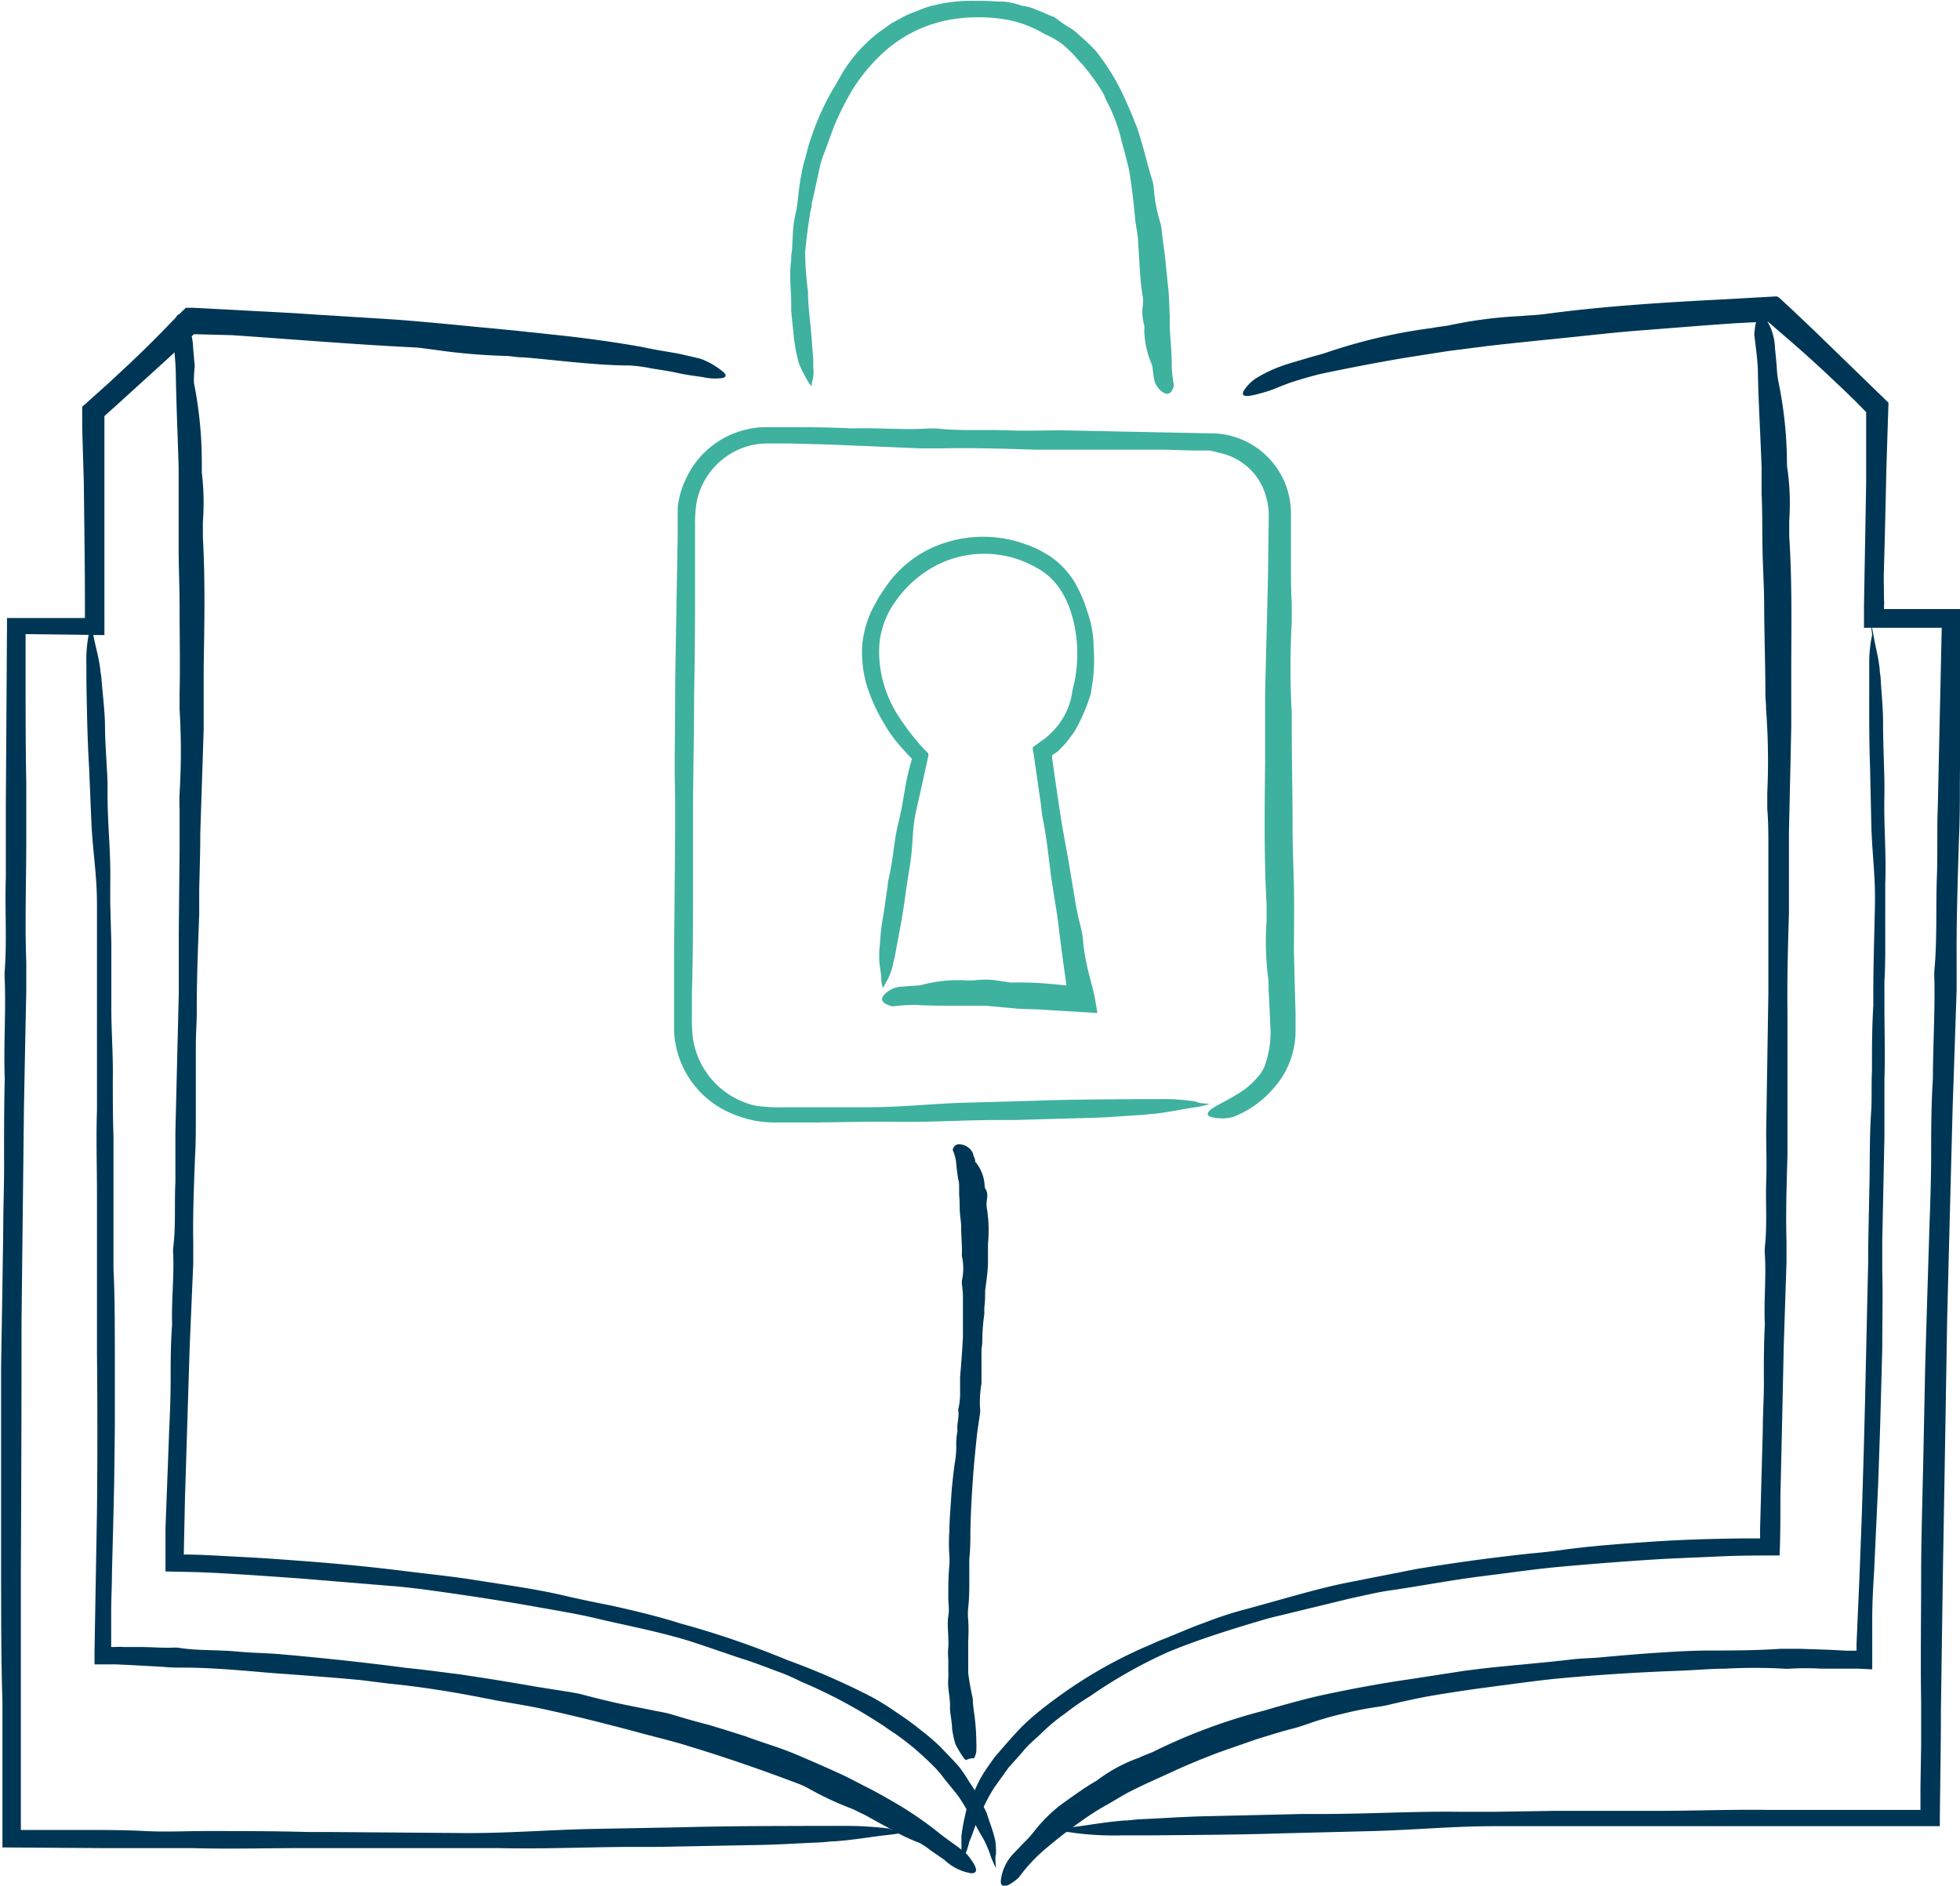
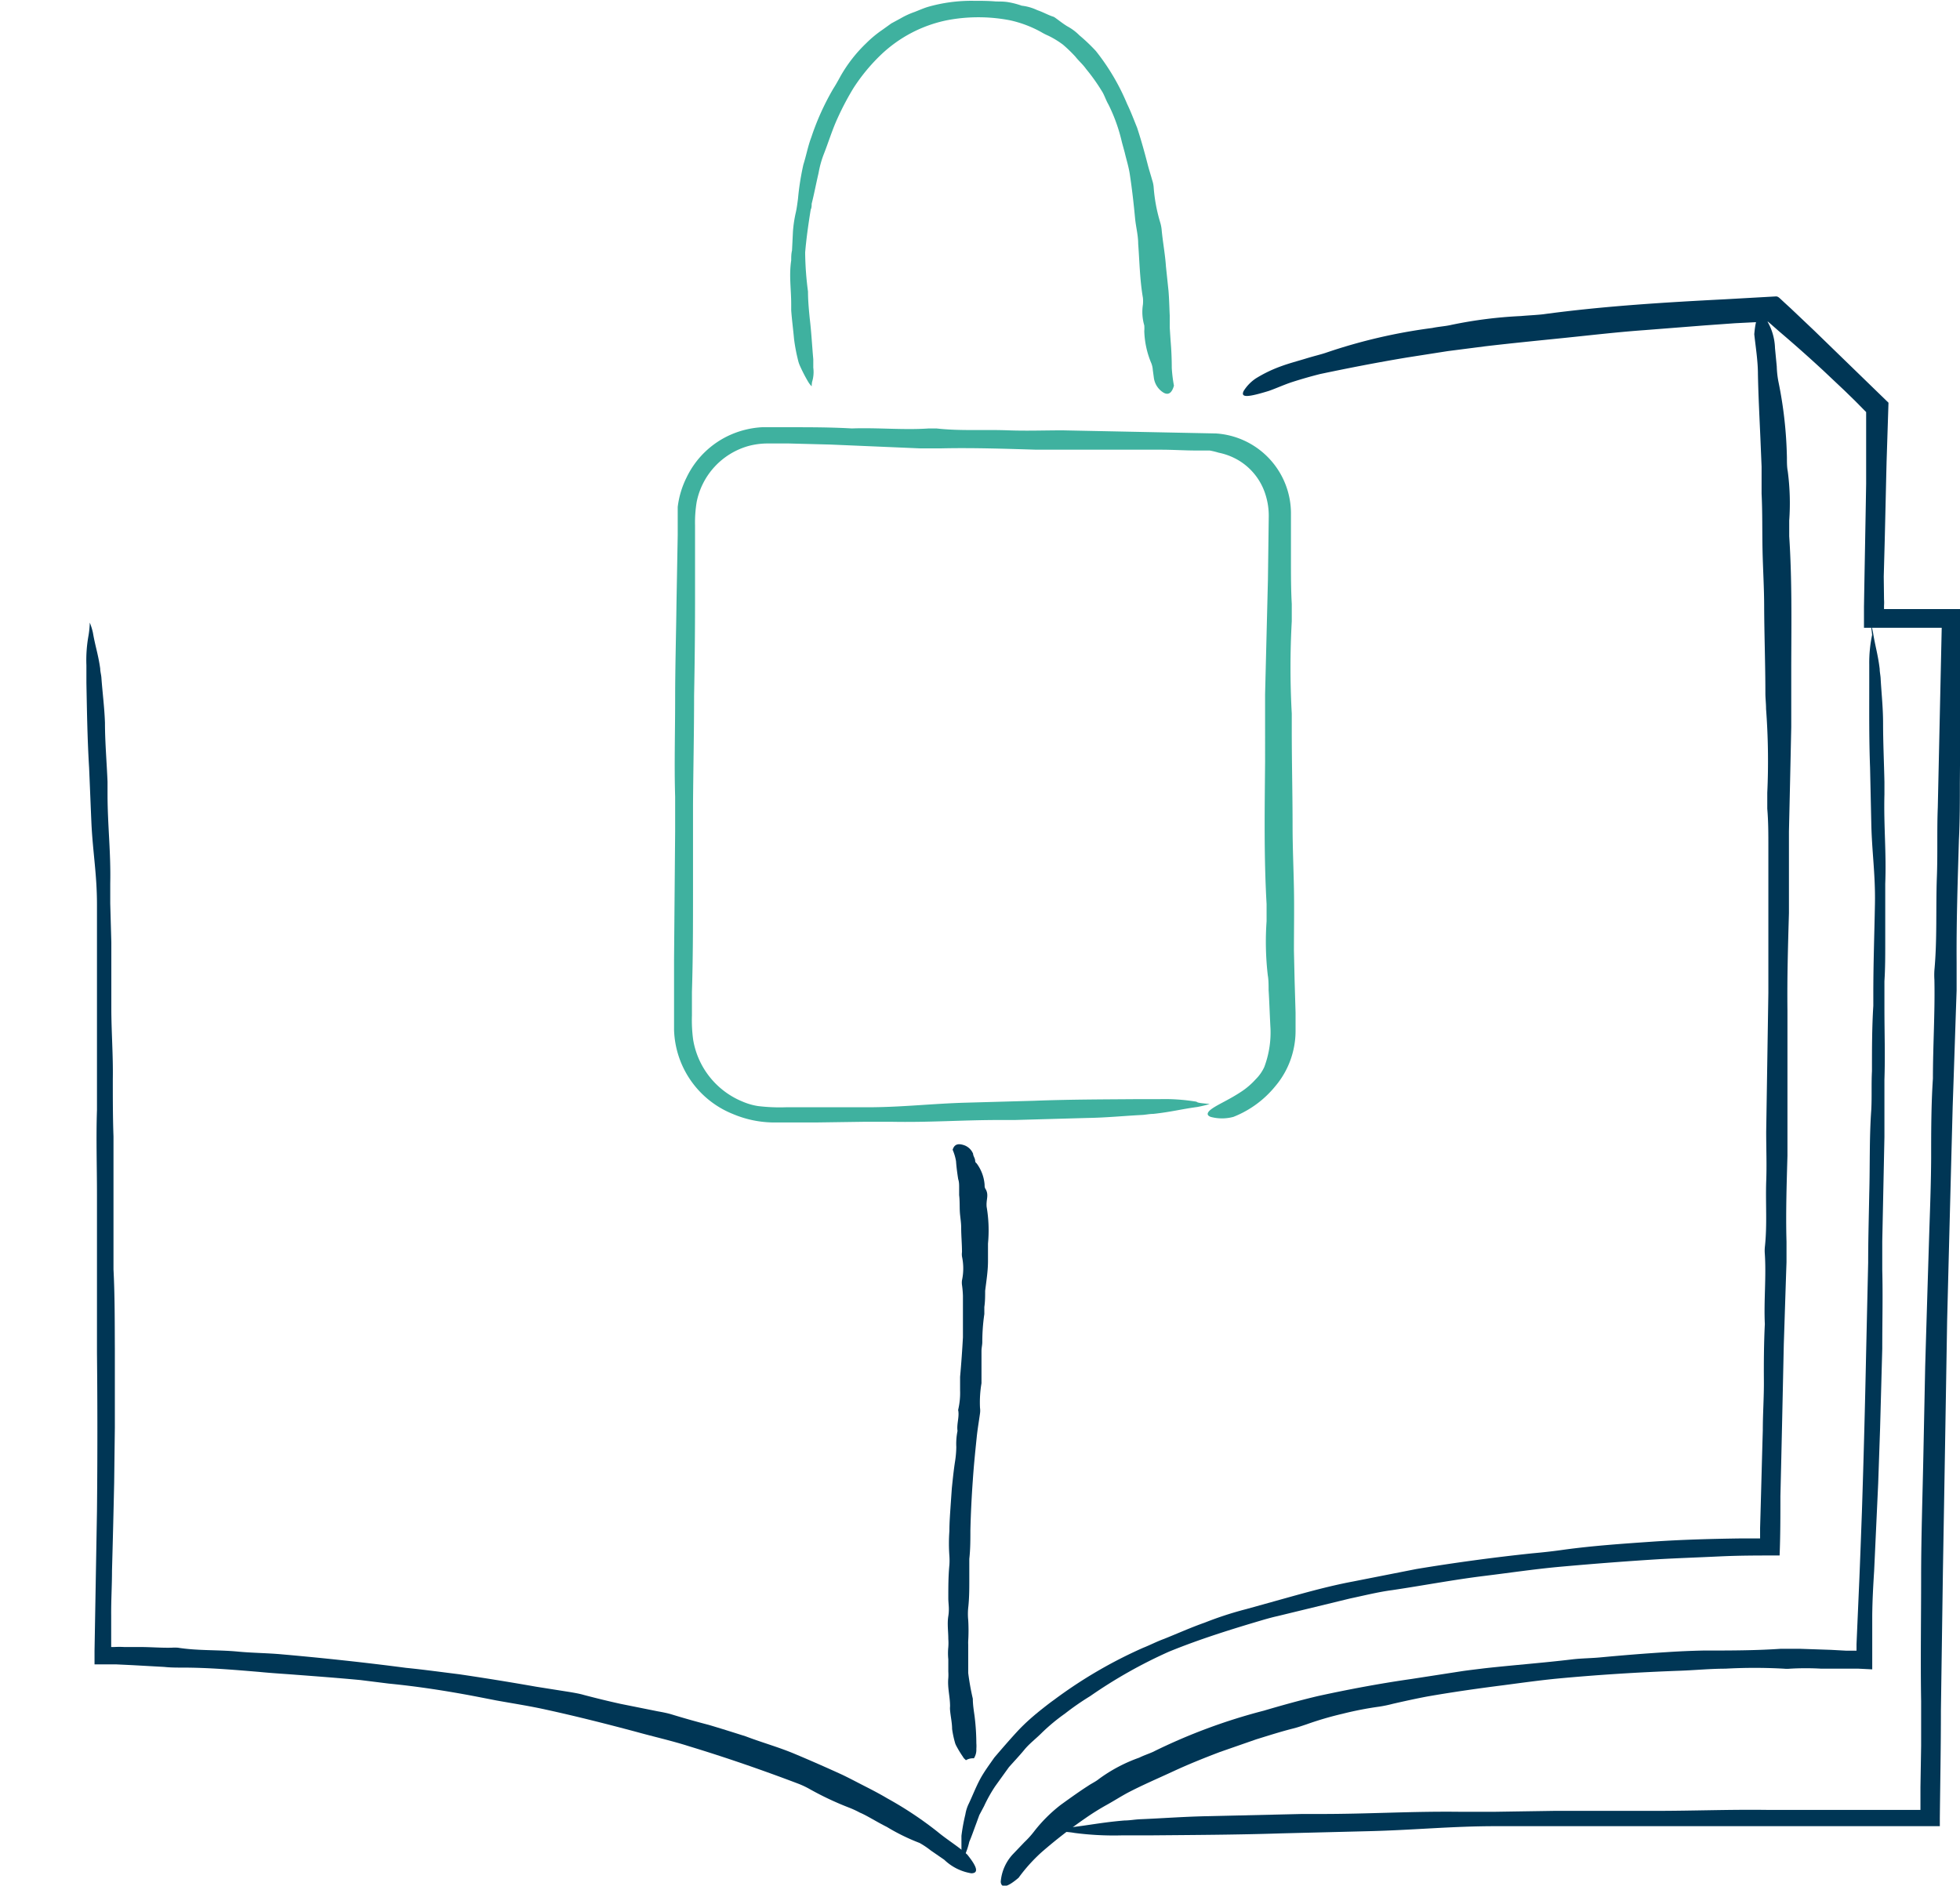
<svg xmlns="http://www.w3.org/2000/svg" id="Ebene_3" data-name="Ebene 3" viewBox="0 0 144.72 139.25">
  <defs>
    <style>.cls-1{fill:#003655;}.cls-2{fill:#3fb19f;}</style>
  </defs>
-   <path class="cls-1" d="M92.66,156a11.23,11.23,0,0,1-1.17.21c-1.54.16-2.5.37-4.18.5-.36,0-.74.07-1.12.08-1.71.07-3.35.19-5.15.2l-6.84.13-1.41,0c-3.64,0-6.75.17-10.39.09-.75,0-1.54,0-2.32,0l-4.5,0c-1.52,0-3,0-4.46,0-1,0-2,0-3,0-2.76,0-5.48.08-8.28,0-2.18,0-4.42,0-6.63,0l-7.35-.05v-7.48c0-1.1,0-2.23,0-3.3-.1-3-.09-6.08-.1-9.13l0-9.22,0-6.38q.09-5.1.16-10.19c0-1.74.08-3.45.06-5.19,0-1.94,0-3.91.05-5.88-.09-2.39.09-4.9,0-7.3a5.45,5.45,0,0,1,0-.7c.17-2.29,0-4.54.08-6.82,0-1.73,0-3.46,0-5.2l.09-14h5.75l0-1c0-3-.05-6-.08-9l-.12-4,0-.72c0-.3,0-.59,0-.88l.21-.19,1.71-1.53,1.6-1.49q1.59-1.5,3.1-3.08l.63-.63.4-.39.55,0,4.54.24c1.49.08,3,.15,4.47.26l5.91.37c2,.15,3.93.34,5.89.53l2.83.27,3,.32c2.22.23,4.41.53,6.59.92.7.16,1.45.28,2.17.4s1.42.31,2.05.45a5.78,5.78,0,0,1,1.71,1c.25.25.18.39-.18.44a4.18,4.18,0,0,1-1.36-.08c-.56-.09-1.26-.16-2-.34-.62-.13-1.25-.21-1.87-.32a10.86,10.86,0,0,0-1.54-.2c-2.62,0-6.06-.48-7.88-.6-.47,0-1-.12-1.4-.11a44.75,44.75,0,0,1-5.1-.45c-.54-.06-1.08-.16-1.62-.18-4.49-.22-8.93-.6-13.39-.9L40,45.41l-1.86,1.74-2.62,2.38-1.31,1.19-.66.59-.16.15c-.06,0,0,0,0,0l0,0c0-.17,0,.8,0,1.36v1.9c0,2,0,3.94,0,5.91v2.58c0,1.48,0,2.95,0,4.42l-5.82-.07V68l0,3c0,2.51,0,5,.05,7.54,0,1.42,0,2.84,0,4.25,0,3-.11,6,0,9,0,.68,0,1.41,0,2.12q-.09,4.27-.17,8.55l-.18,15.83q0,9.21-.05,18.41v10.38c0,2.7,0,5.38,0,8.07v.72l4.63,0c1.51,0,3,0,4.54.08s3,0,4.48,0c2.53,0,5,0,7.57.07l1.42,0,10.38.08c3.3,0,6.08-.25,9.41-.31l6.4-.12c3.34-.09,6.61-.09,9.84-.1l2,0a26.21,26.21,0,0,1,3.47.2C91.49,155.92,92.05,155.94,92.66,156Z" transform="translate(-25.68 -20.73)" />
-   <path class="cls-1" d="M99.22,158.67a6.29,6.29,0,0,1-.36-.78,9.1,9.1,0,0,0-.54-1.31c-.23-.39-.46-.78-.71-1.29a3.33,3.33,0,0,0-.38-.65c-.3-.48-.58-1-.91-1.42s-.73-.88-1.09-1.36-1-1.09-1.59-1.62-1.18-1-1.81-1.44c-.27-.18-.55-.36-.79-.54a37.46,37.46,0,0,0-6.25-3.36,15,15,0,0,0-1.46-.65c-1-.36-1.94-.75-2.94-1.05l-2.94-1c-.65-.22-1.34-.44-2-.61-1.86-.51-3.73-.87-5.64-1.32-1.48-.36-3-.6-4.56-.88-2.79-.5-5.59-.92-8.4-1.3-.77-.09-1.56-.19-2.31-.24l-6.41-.53c-2.16-.16-4.32-.31-6.48-.43l-1.39-.06-2.36-.05,0-3.17.27-7.22c.06-1.23.11-2.44.11-3.68s0-2.77.11-4.17c-.06-1.69.15-3.47.08-5.17a2.78,2.78,0,0,1,0-.5c.2-1.62.08-3.22.16-4.83,0-1.23,0-2.46,0-3.69l.25-10.27,0-4.35.06-6.4c0-1,0-1.89,0-2.84a11.39,11.39,0,0,1,0-1.17,51.29,51.29,0,0,0,0-6.2c0-.39,0-.79,0-1.17.05-2.12,0-4.24,0-6.35,0-1.39-.06-2.8-.07-4.19l0-4.19,0-2-.07-2.16c-.06-1.57-.11-3.12-.14-4.67,0-1-.16-2.08-.23-3,.11-1.25.35-1.69.74-1.3a4.22,4.22,0,0,1,.77,2.35l.12,1.35A8.5,8.5,0,0,0,40,49a30.16,30.16,0,0,1,.58,5.62c0,.34,0,.7,0,1a18.63,18.63,0,0,1,.08,3.65c0,.39,0,.78,0,1.16.18,3.2.11,6.37.06,9.55,0,1.52,0,3,0,4.55-.08,2.57-.17,5.14-.25,7.71,0,1.39-.05,2.79-.08,4.19l0,1.83c-.09,2.41-.19,4.81-.18,7.22,0,.77-.07,1.57-.07,2.34l0,5.35c0,1,0,2-.06,3-.08,2.13-.17,4.26-.13,6.36,0,.48,0,1,0,1.5q-.13,3-.26,6.06c-.12,3.74-.23,7.49-.35,11.22l-.09,4.22c1.33,0,2.86.11,4.3.18s2.9.18,4.36.29c2.44.18,4.88.41,7.32.71,1.88.24,3.76.42,5.63.72,2.26.36,4.52.66,6.77,1.2,1,.23,2.06.45,3.1.65,1.75.39,3.49.8,5.19,1.34l1,.28a67.23,67.23,0,0,1,6.91,2.43,52.87,52.87,0,0,1,6.1,2.66,18.18,18.18,0,0,1,1.93,1.19,21.57,21.57,0,0,1,1.84,1.34,16.65,16.65,0,0,1,1.36,1.16c.41.43.82.85,1.22,1.28s.71.94,1,1.41a11.6,11.6,0,0,1,.89,1.52l.35.69.22.67a11.46,11.46,0,0,1,.43,1.42,6.64,6.64,0,0,1,.05,1C99.14,157.85,99.19,158.24,99.22,158.67Z" transform="translate(-25.68 -20.73)" />
  <path class="cls-1" d="M32.31,66.71a4.6,4.6,0,0,1,.23.74c.17,1,.39,1.59.54,2.66,0,.23.08.47.09.71.08,1.09.22,2.14.26,3.28,0,1.42.13,2.91.19,4.36,0,.3,0,.61,0,.9,0,2.31.25,4.29.2,6.61,0,.48,0,1,0,1.48l.08,2.87c0,1,0,1.9,0,2.84,0,.63,0,1.3,0,2,0,1.76.14,3.49.11,5.27,0,1.39,0,2.82.05,4.23v7.71c0,.7,0,1.42,0,2.1.1,1.92.09,3.88.1,5.82l0,5.88-.05,4.07q-.07,3.24-.16,6.49c0,1.11-.07,2.19-.06,3.31,0,.52,0,1,0,1.57V142l0,.36.23,0a6.1,6.1,0,0,1,.73,0l1.17,0c.79,0,1.57.07,2.34.05a3.34,3.34,0,0,1,.45,0c1.45.23,2.9.15,4.35.28,1.1.11,2.21.11,3.32.21,3.07.27,6.14.6,9.19,1,1.31.13,2.6.31,3.9.47q2.85.42,5.69.92l2.53.4c.34.06.7.12,1,.21.91.24,1.81.46,2.72.66l2.74.55c.34.06.7.13,1,.22q1.37.42,2.76.78c.91.27,1.83.56,2.74.85,1.18.45,2.41.79,3.58,1.28s2.33,1,3.49,1.53c.55.26,1.09.55,1.64.83s1.17.6,1.74.94A27,27,0,0,1,94.9,156c.72.6,1.6,1.13,2.2,1.69.75.93.85,1.37.3,1.38a3.74,3.74,0,0,1-2-1l-1-.69a6.18,6.18,0,0,0-.82-.55,14.91,14.91,0,0,1-2.41-1.18c-.8-.4-1.49-.85-2-1.06a7,7,0,0,0-.8-.37,22.52,22.52,0,0,1-2.89-1.36,6.4,6.4,0,0,0-.92-.43c-2.64-1-5.27-1.91-8-2.74-1.28-.41-2.59-.7-3.88-1.06-2.21-.59-4.42-1.15-6.66-1.64-1.21-.27-2.45-.46-3.67-.68L60.76,146c-2.11-.4-4.23-.73-6.38-.94l-2.08-.26c-1.59-.15-3.18-.27-4.77-.39-.89-.07-1.79-.12-2.69-.21-1.9-.16-3.8-.32-5.69-.32-.43,0-.89,0-1.34-.05l-2.33-.13-1.26-.06-1.56,0v-1l.18-10.3q.06-5.88,0-11.73V114c0-1.71,0-3.4,0-5.1,0-2.06-.07-4.11,0-6.19,0-.93,0-1.9,0-2.85,0-1.62,0-3.22,0-4.83,0-.29,0-.6,0-.9,0-2.22,0-4.42,0-6.62s-.31-3.87-.41-6c-.06-1.36-.11-2.71-.17-4.07-.13-2.13-.16-4.22-.2-6.28,0-.47,0-.91,0-1.3a10.12,10.12,0,0,1,.16-2.22A7.22,7.22,0,0,0,32.31,66.71Z" transform="translate(-25.68 -20.73)" />
  <path class="cls-1" d="M103.36,155.92a11.13,11.13,0,0,1,1.17-.22c1.53-.17,2.5-.39,4.18-.53.36,0,.74-.07,1.12-.09,1.71-.07,3.35-.2,5.15-.23l6.84-.16,1.41,0c3.63,0,6.74-.21,10.38-.16.75,0,1.54,0,2.32,0l4.51-.07c1.51,0,3,0,4.45,0,1,0,2,0,3.06,0,2.75,0,5.48-.11,8.28-.07,2.17,0,4.41,0,6.62,0h4.63v0h0v-.14l0-1.53.05-3.06c0-1.1,0-2.23,0-3.3-.05-3,0-6.08,0-9.13s.11-6.15.17-9.22l.13-6.38q.15-5.1.31-10.18c.06-1.74.12-3.45.13-5.19,0-1.94,0-3.91.13-5.88,0-2.4.16-4.9.11-7.3a5.45,5.45,0,0,1,0-.7c.21-2.28.1-4.54.18-6.82.07-1.73,0-3.46.07-5.2l.29-13.27h-5.74l0-1.56c.05-3,.11-6,.16-9.07,0-1.33,0-2.67,0-4V51.7c0-.18,0-.37,0-.54l-.12-.12-.69-.7-.78-.76-1.59-1.5q-1.6-1.48-3.27-2.9l-.58-.51-.21-.18-.27,0-2.17.11-2.23.16-4.46.35c-1.95.14-3.92.37-5.87.57s-3.9.39-5.86.62l-2.8.36-3,.47c-2.17.36-4.32.78-6.41,1.22-.68.17-1.37.37-2,.57s-1.25.49-1.8.68c-1.5.46-2.11.53-1.85,0a3.07,3.07,0,0,1,.89-.92,9.84,9.84,0,0,1,1.89-.91c.6-.22,1.22-.38,1.84-.57s1.15-.31,1.51-.44a40.33,40.33,0,0,1,7.8-1.81c.47-.1,1-.13,1.41-.23a32.43,32.43,0,0,1,5.13-.65c.54-.05,1.1-.07,1.63-.13,4.49-.61,9-.88,13.47-1.11l3.73-.21c.14,0,.22.08.32.17l.29.27.49.45.58.55,1.16,1.1,5.47,5.31-.14,4.35c-.05,2-.09,3.94-.14,5.91l-.07,2.58L164.79,65a3,3,0,0,1,0,.45l0,.26.43,0,1.44,0,3.79,0v1.69c0,.35,0,.71,0,1.08l0,.83c0,.55,0,1.1,0,1.65l-.06,7.55c0,1.41,0,2.83-.07,4.25-.09,3-.19,6-.17,9,0,.68,0,1.41,0,2.12-.1,2.85-.19,5.7-.29,8.54q-.21,7.92-.41,15.83-.15,9.21-.31,18.41l-.15,10.38c0,2.66-.05,5.3-.08,7.95v.6h-4.39c-1.5,0-3,0-4.53,0s-3,0-4.48,0c-2.53,0-5,0-7.57,0h-1.42l-10.38,0c-3.3,0-6.08.29-9.41.37l-6.4.16c-3.34.11-6.61.12-9.84.15-.74,0-1.44,0-2,0a22.42,22.42,0,0,1-3.47-.18C104.53,156,104,156,103.36,155.92Z" transform="translate(-25.68 -20.73)" />
  <path class="cls-1" d="M96.73,158.67a4.65,4.65,0,0,1-.06-.86c0-.56,0-1,0-1.51a13.93,13.93,0,0,1,.29-1.58,2.84,2.84,0,0,1,.26-.81c.27-.57.5-1.17.8-1.74s.69-1.09,1.08-1.65c.54-.63,1.1-1.28,1.68-1.91s1.24-1.2,1.9-1.72c.28-.22.56-.44.83-.63a34,34,0,0,1,6.57-3.84c.51-.2,1-.46,1.55-.66,1-.4,2-.85,3-1.2a25.91,25.91,0,0,1,3.07-1l2.12-.59c1.91-.53,3.8-1.08,5.77-1.45l4.67-.92c2.84-.47,5.71-.86,8.57-1.16.79-.07,1.59-.16,2.35-.27,2.13-.29,4.32-.44,6.49-.59s4.39-.21,6.59-.24h1.17l.21,0,0-.13s0,0,0-.14v-.49c.07-2.41.13-4.81.2-7.22,0-1.23.09-2.44.08-3.68s0-2.77.07-4.17c-.08-1.7.11-3.47,0-5.17a2.78,2.78,0,0,1,0-.5c.18-1.62.05-3.22.1-4.84.05-1.22,0-2.45,0-3.68l.16-10.27,0-4.36v-6.4c0-1,0-1.89-.08-2.84,0-.39,0-.79,0-1.17a51.32,51.32,0,0,0-.09-6.2c0-.38-.05-.79-.05-1.17,0-2.11-.08-4.23-.09-6.35,0-1.39-.09-2.8-.12-4.19s0-2.79-.07-4.18l0-2-.09-2.16c-.07-1.57-.15-3.13-.18-4.67,0-1-.18-2.08-.27-2.95.11-1.25.34-1.69.74-1.3a4.19,4.19,0,0,1,.79,2.33l.13,1.35a6.86,6.86,0,0,0,.12,1.11,30.67,30.67,0,0,1,.63,5.62c0,.34,0,.7.06,1a17.92,17.92,0,0,1,.11,3.65c0,.39,0,.78,0,1.16.21,3.2.16,6.37.15,9.55,0,1.51,0,3,0,4.54q-.08,3.86-.17,7.72c0,1.39,0,2.79,0,4.19l0,1.83c-.07,2.41-.14,4.81-.11,7.22,0,.77,0,1.57,0,2.34l0,5.35c0,1,0,2,0,3-.06,2.13-.13,4.26-.07,6.36,0,.49,0,1,0,1.51-.07,2-.13,4-.2,6.06-.08,3.74-.16,7.49-.25,11.22,0,1.46,0,2.93-.06,4.38-1.59,0-3,0-4.45.07s-2.92.12-4.37.2c-2.45.15-4.89.34-7.35.56-1.89.17-3.75.45-5.63.68-2.28.28-4.52.71-6.81,1.05-1,.13-2.08.4-3.12.62L120,140.08c-.32.07-.65.16-1,.26-2.38.7-4.72,1.43-7,2.36a35.6,35.6,0,0,0-5.83,3.29,19.87,19.87,0,0,0-1.86,1.29,14.05,14.05,0,0,0-1.73,1.44c-.42.42-.89.77-1.26,1.22s-.77.87-1.15,1.3l-1,1.39a10.76,10.76,0,0,0-.83,1.48l-.35.66-.23.63c-.19.51-.36,1-.51,1.34a5.28,5.28,0,0,1-.31.95A9.48,9.48,0,0,0,96.73,158.67Z" transform="translate(-25.68 -20.73)" />
  <path class="cls-1" d="M163.78,66.71a4.8,4.8,0,0,1,.2.75c.16,1,.36,1.59.49,2.67,0,.23.06.47.07.71.06,1.09.18,2.14.18,3.29,0,1.41.07,2.9.1,4.36,0,.3,0,.61,0,.9-.06,2.31.15,4.3.06,6.61,0,.48,0,1,0,1.48l0,2.87c0,1,0,1.91-.06,2.84,0,.63,0,1.3,0,2,0,1.76.06,3.49,0,5.27,0,1.39,0,2.82,0,4.23l-.16,7.71c0,.7,0,1.42,0,2.1.05,1.92,0,3.88,0,5.82l-.16,5.88-.14,4.06-.3,6.49c-.07,1.11-.13,2.19-.14,3.31,0,.52,0,1,0,1.57l0,1.15,0,1.23-1-.05h-1.59l-1.16,0a19.93,19.93,0,0,0-2.32,0,2.26,2.26,0,0,1-.45,0,39.09,39.09,0,0,0-4.33,0c-1.1,0-2.2.11-3.3.15-3.07.11-6.13.3-9.19.59-1.3.13-2.59.31-3.88.48-1.89.24-3.79.51-5.67.84-.84.16-1.66.34-2.49.53a9.91,9.91,0,0,1-1,.21,25.3,25.3,0,0,0-2.73.53,24.55,24.55,0,0,0-2.66.78c-.33.11-.67.23-1,.31-.91.23-1.81.52-2.72.8l-2.67.93c-1.16.44-2.33.91-3.45,1.43s-2.25,1-3.36,1.58c-.52.28-1,.59-1.54.89a18.11,18.11,0,0,0-1.6,1,36.33,36.33,0,0,0-3.22,2.5,12.19,12.19,0,0,0-1.7,1.89c-.81.69-1.26.81-1.32.31a3.37,3.37,0,0,1,.9-2.05l.85-.89a6.59,6.59,0,0,0,.69-.76,11,11,0,0,1,2-2c.76-.55,1.48-1.06,2-1.39.26-.18.57-.32.79-.5a11.47,11.47,0,0,1,3-1.59c.32-.16.66-.27,1-.42a42.19,42.19,0,0,1,8.2-3.05c1.32-.39,2.65-.76,4-1.08,2.29-.5,4.59-.93,6.9-1.26l3.75-.58c.55-.08,1.1-.14,1.65-.21,2.17-.24,4.33-.4,6.49-.66.7-.08,1.42-.08,2.12-.15,1.6-.15,3.2-.28,4.81-.38.9-.06,1.81-.1,2.72-.12,1.92,0,3.85,0,5.74-.13.44,0,.9,0,1.36,0l2.35.08,1.09.06.78,0c0-.15,0-.31,0-.48l.21-4.83c.07-1.69.13-3.37.19-5q.19-5.88.31-11.73c.05-2.21.1-4.4.15-6.62,0-1.7.05-3.4.08-5.1.06-2.06,0-4.1.15-6.19.05-.92,0-1.9.05-2.85,0-1.61,0-3.22.1-4.82,0-.3,0-.61,0-.91,0-2.22.08-4.41.12-6.61s-.23-3.88-.27-6l-.09-4.08c-.08-2.13-.06-4.21-.06-6.27,0-.47,0-.92,0-1.31a9.94,9.94,0,0,1,.21-2.21A7.73,7.73,0,0,0,163.78,66.71Z" transform="translate(-25.68 -20.73)" />
  <path class="cls-2" d="M115,102.26a8.92,8.92,0,0,1-.92.22c-1.19.16-1.94.37-3.25.51-.29,0-.58.07-.87.08-1.34.07-2.62.2-4,.22l-5.33.15-1.1,0c-2.83,0-5.26.19-8.1.13-.58,0-1.19,0-1.8,0l-3.52.05c-1.18,0-2.32,0-3.47,0A7.86,7.86,0,0,1,79.8,103a6.92,6.92,0,0,1-4.35-6.22c0-1.71,0-3.47,0-5.21l.08-9.44c0-.86,0-1.74,0-2.57-.07-2.35,0-4.74,0-7.12s.07-4.79.1-7.19l.09-5,0-1c0-.33,0-.66,0-1.08A6.64,6.64,0,0,1,76.37,56a6.53,6.53,0,0,1,3.29-3.18,6.72,6.72,0,0,1,2.28-.54l.57,0H84c1.51,0,3,0,4.58.09,1.87-.07,3.82.13,5.69,0h.55c1.78.2,3.54.07,5.32.14,1.34.05,2.69,0,4,0l11.32.23A5.92,5.92,0,0,1,121,58.68V62.2c0,1,0,2.08.06,3.13,0,.43,0,.87,0,1.28a62.05,62.05,0,0,0,0,6.82c0,.42,0,.86,0,1.29,0,2.32.06,4.65.06,7,0,1.53.07,3.08.1,4.61s0,3.07,0,4.6l.05,2.21.07,2.37c0,.44,0,.83,0,1.32a6.23,6.23,0,0,1-.17,1.48,6.29,6.29,0,0,1-1.33,2.64,7.55,7.55,0,0,1-3.09,2.26,3.22,3.22,0,0,1-1.68,0c-.28-.11-.28-.27-.06-.48.43-.38,1.31-.71,2.32-1.38a5.47,5.47,0,0,0,1.06-.91,3.1,3.1,0,0,0,.64-.91,7.26,7.26,0,0,0,.46-2.82c-.06-1.08-.09-2.14-.14-2.85,0-.36,0-.77-.06-1.1a21.58,21.58,0,0,1-.09-4c0-.42,0-.85,0-1.27-.2-3.52-.14-7-.11-10.5V72l.21-8.47.06-4.61a5.14,5.14,0,0,0-.23-1.63,4.51,4.51,0,0,0-1.94-2.53,4.7,4.7,0,0,0-1.53-.6A5.71,5.71,0,0,0,115,54h-1c-.85,0-1.73-.06-2.58-.06h-5.88c-1.1,0-2.21,0-3.32,0-2.34-.07-4.68-.15-7-.1-.53,0-1.1,0-1.65,0L87,53.56l-3.09-.08-1.54,0a5.48,5.48,0,0,0-1.44.19,5.39,5.39,0,0,0-3.81,4.13A9.34,9.34,0,0,0,77,59.54l0,1.79,0,3.59q0,3.58-.07,7.17c0,2.7-.06,5.39-.08,8.1,0,2.08,0,4.15,0,6.24,0,2.51,0,5-.08,7.56,0,.57,0,1.15,0,1.73a10.85,10.85,0,0,0,.09,1.79,6,6,0,0,0,3.67,4.58,4.71,4.71,0,0,0,1.11.32,13.43,13.43,0,0,0,2.08.09l2,0,4,0c2.57,0,4.74-.27,7.33-.34l5-.14c2.61-.1,5.16-.1,7.68-.12.58,0,1.12,0,1.59,0a14.31,14.31,0,0,1,2.71.19C114.1,102.19,114.55,102.21,115,102.26Z" transform="translate(-25.68 -20.73)" />
  <path class="cls-2" d="M85.61,49.26a1.8,1.8,0,0,1-.26-.34,11.78,11.78,0,0,1-.63-1.23,2.24,2.24,0,0,1-.11-.34,13.37,13.37,0,0,1-.3-1.58c-.06-.69-.16-1.42-.21-2.13,0-.15,0-.3,0-.44,0-1.13-.17-2.11,0-3.24,0-.24,0-.48.06-.73l.07-1.42a9.33,9.33,0,0,1,.21-1.39c.07-.3.11-.63.16-1A19.62,19.62,0,0,1,85,32.88c.21-.66.34-1.37.58-2a18.92,18.92,0,0,1,1.62-3.59c.2-.31.38-.64.55-.95a10.63,10.63,0,0,1,1.89-2.42,8.42,8.42,0,0,1,1.21-1l.64-.46.7-.38a5.84,5.84,0,0,1,1-.46c.34-.13.67-.28,1-.38a11.66,11.66,0,0,1,3.35-.45c.56,0,1.11,0,1.69.05.31,0,.63,0,.95.06a5.91,5.91,0,0,1,.94.25,3.61,3.61,0,0,1,1.15.33c.39.13.74.33,1.11.46a.58.58,0,0,1,.21.1c.31.22.59.45.91.64a3.75,3.75,0,0,1,.88.66,13.15,13.15,0,0,1,1.21,1.15,16.36,16.36,0,0,1,2.31,3.91c.28.58.5,1.17.74,1.76.29.88.54,1.78.77,2.67.1.4.23.79.34,1.19a2.24,2.24,0,0,1,.11.5,12,12,0,0,0,.49,2.65,2.77,2.77,0,0,1,.1.5c.08.91.26,1.82.32,2.74l.19,1.81c.05.61.06,1.21.09,1.82l0,.88.06.93c.06.69.09,1.37.09,2.05a10.43,10.43,0,0,0,.16,1.31c-.15.54-.41.73-.78.51a1.52,1.52,0,0,1-.7-1.07l-.08-.59a1.7,1.7,0,0,0-.1-.48,6.59,6.59,0,0,1-.53-2.4,2.68,2.68,0,0,0,0-.42,3.52,3.52,0,0,1-.1-1.54,2.67,2.67,0,0,0,0-.49c-.23-1.34-.25-2.67-.35-4,0-.63-.17-1.25-.23-1.88-.1-1.07-.22-2.13-.38-3.19-.08-.58-.26-1.13-.39-1.69l-.2-.73a12.4,12.4,0,0,0-1-2.8c-.16-.27-.26-.58-.41-.86a13.88,13.88,0,0,0-1.24-1.76c-.23-.33-.54-.59-.79-.91a10.83,10.83,0,0,0-.91-.88,6.64,6.64,0,0,0-1.08-.66,4.42,4.42,0,0,1-.53-.27,8.48,8.48,0,0,0-2.3-.87,12.28,12.28,0,0,0-4.68,0,9.93,9.93,0,0,0-4.88,2.57,13.62,13.62,0,0,0-2,2.43,20.48,20.48,0,0,0-1.15,2.17c-.42.9-.7,1.85-1.07,2.78a7.46,7.46,0,0,0-.36,1.33c-.18.76-.32,1.52-.51,2.27,0,.14,0,.29-.07.43-.17,1.06-.32,2.1-.41,3.16a23.27,23.27,0,0,0,.21,2.89c0,.65.06,1.3.13,2,.12,1,.17,2,.26,3,0,.22,0,.43,0,.62a2.46,2.46,0,0,1-.09,1.06A2.73,2.73,0,0,0,85.61,49.26Z" transform="translate(-25.68 -20.73)" />
-   <path class="cls-2" d="M90.88,93.71a2.54,2.54,0,0,1-.12-.51c0-.65-.16-1.07-.16-1.77,0-.16,0-.32,0-.47.08-.7.09-1.38.21-2.1.16-.89.28-1.84.42-2.77,0-.19.05-.39.09-.56.33-1.45.36-2.74.73-4.18.07-.3.14-.61.2-.92l.32-1.82A16.84,16.84,0,0,1,93,76.84c0-.1,0-.09,0-.09h0a0,0,0,0,0,0,0h0l-.09-.09-.31-.33c-.21-.23-.41-.45-.61-.69a9.24,9.24,0,0,1-1.06-1.53,12.63,12.63,0,0,1-1.26-2.79,8.8,8.8,0,0,1-.33-2.91,7.68,7.68,0,0,1,.84-2.87l.39-.71c.14-.21.28-.43.42-.63a8.46,8.46,0,0,1,3.2-2.87,9.14,9.14,0,0,1,7.18-.42A7.91,7.91,0,0,1,103.48,62a6.25,6.25,0,0,1,1.61,1.83A10.89,10.89,0,0,1,106,66a7.88,7.88,0,0,1,.43,2.54,12.43,12.43,0,0,1-.17,3.16,1.57,1.57,0,0,1-.05.3A13.62,13.62,0,0,1,105,74.78c-.24.3-.44.63-.71.92l-.4.42a1.3,1.3,0,0,1-.31.24l-.21.14c0,.06,0,.14,0,.22l.07.54.21,1.46.44,2.92.45,2.47.61,3.63c.1.54.24,1.07.36,1.6a5.09,5.09,0,0,1,.12.66,14.78,14.78,0,0,0,.25,1.77c.06.29.12.58.2.87l.26,1c.07.29.16.61.2.9l.17,1-3.49-.21c-.8-.07-1.61-.07-2.41-.11L98.44,95,97.29,95,96,95c-.9,0-1.8,0-2.69-.06a13.05,13.05,0,0,0-1.71.11c-.71-.17-.94-.43-.69-.8a1.91,1.91,0,0,1,1.41-.66l.78-.06a3.08,3.08,0,0,0,.65-.07,10.48,10.48,0,0,1,3.27-.33,5.46,5.46,0,0,0,.58,0,6.13,6.13,0,0,1,2.1.08c.23,0,.45.08.67.08a25.19,25.19,0,0,1,2.75.09l1.31.12,0,0h0s0,0,0,0,0,.13-.06-.39c-.21-1.46-.4-2.93-.58-4.4-.1-.8-.25-1.59-.37-2.39l-.15-1c-.17-1.38-.32-2.75-.59-4.12-.09-.43-.11-.89-.18-1.33L102,76.41l-.06-.34s0-.12,0-.16l.14-.1.55-.4a4.82,4.82,0,0,0,.7-.59,5.23,5.23,0,0,0,1.5-2.86,5.57,5.57,0,0,1,.17-.79,10.48,10.48,0,0,0,.16-3.31c-.23-2-1-4.17-2.94-5.2A7.74,7.74,0,0,0,95,62.39a8.4,8.4,0,0,0-3.2,2.75,6.4,6.4,0,0,0-1.18,3.06,8.5,8.5,0,0,0,.63,3.94,8.38,8.38,0,0,0,.88,1.64c.29.44.59.86.92,1.27s.7.85,1,1.14a1.37,1.37,0,0,0,.17.17.83.83,0,0,1,0,.22c-.3,1.36-.59,2.7-.89,4s-.23,2.48-.43,3.83c-.13.86-.28,1.71-.39,2.58-.18,1.36-.44,2.66-.69,4a7.24,7.24,0,0,1-.18.82,4.36,4.36,0,0,1-.47,1.35A4.38,4.38,0,0,0,90.88,93.71Z" transform="translate(-25.68 -20.73)" />
  <path class="cls-1" d="M97,150.72c-.08-.09-.16-.13-.21-.24a7.82,7.82,0,0,1-.51-.84,1.09,1.09,0,0,1-.09-.23,7.37,7.37,0,0,1-.21-1c0-.45-.11-.92-.15-1.38a1.42,1.42,0,0,1,0-.29c0-.73-.2-1.36-.13-2.09a3.65,3.65,0,0,0,0-.47c0-.3,0-.61,0-.91a4.52,4.52,0,0,1,0-.9,4.15,4.15,0,0,0,0-.61c0-.56-.09-1.11,0-1.68s0-.89,0-1.33c0-.82,0-1.63.08-2.45a4.82,4.82,0,0,0,0-.66,12.67,12.67,0,0,1,0-1.85c0-.62.05-1.24.09-1.86l.09-1.29c.07-.68.14-1.37.24-2a7.44,7.44,0,0,0,.09-1.05,4.82,4.82,0,0,1,.09-1.19c-.07-.48.13-1,.06-1.47a.22.22,0,0,1,0-.14,5.38,5.38,0,0,0,.13-1.38c0-.35,0-.7,0-1,.09-1,.16-2,.21-2.92,0-.42,0-.83,0-1.24,0-.61,0-1.22,0-1.82a7.38,7.38,0,0,0-.07-.81,1.29,1.29,0,0,1,0-.34,4.19,4.19,0,0,0,0-1.76,1.26,1.26,0,0,1,0-.33c0-.61-.06-1.21-.06-1.81,0-.4-.08-.8-.1-1.19s0-.8-.05-1.2c0-.19,0-.38,0-.57s0-.41-.07-.61c-.07-.45-.13-.89-.16-1.33a3.58,3.58,0,0,0-.25-.84c.11-.36.34-.48.74-.37a1.12,1.12,0,0,1,.77.66c0,.13.09.26.13.39s0,.24.12.31a3,3,0,0,1,.6,1.6c0,.1,0,.2.06.29.23.36.11.69.09,1a1.83,1.83,0,0,0,0,.33,10.34,10.34,0,0,1,.1,2.72c0,.43,0,.86,0,1.29,0,.73-.12,1.46-.21,2.2,0,.39,0,.79-.06,1.19l0,.52a14.28,14.28,0,0,0-.15,2.06c0,.22-.06.44-.06.66,0,.51,0,1,0,1.53,0,.28,0,.57,0,.86a8.47,8.47,0,0,0-.11,1.81,1.5,1.5,0,0,1,0,.42c-.08.58-.18,1.15-.24,1.73-.11,1.07-.22,2.13-.29,3.2-.09,1.24-.15,2.47-.18,3.71,0,.7,0,1.4-.08,2.1,0,.54,0,1.07,0,1.61s0,1.3-.08,2a4.62,4.62,0,0,0,0,.91,13,13,0,0,1,0,1.53,2.62,2.62,0,0,0,0,.28c0,.71,0,1.4,0,2.1a18.51,18.51,0,0,0,.34,1.9c0,.43.07.86.13,1.29a16.76,16.76,0,0,1,.13,2,2.68,2.68,0,0,1,0,.41,1.18,1.18,0,0,1-.18.7A1,1,0,0,0,97,150.72Z" transform="translate(-25.68 -20.73)" />
</svg>